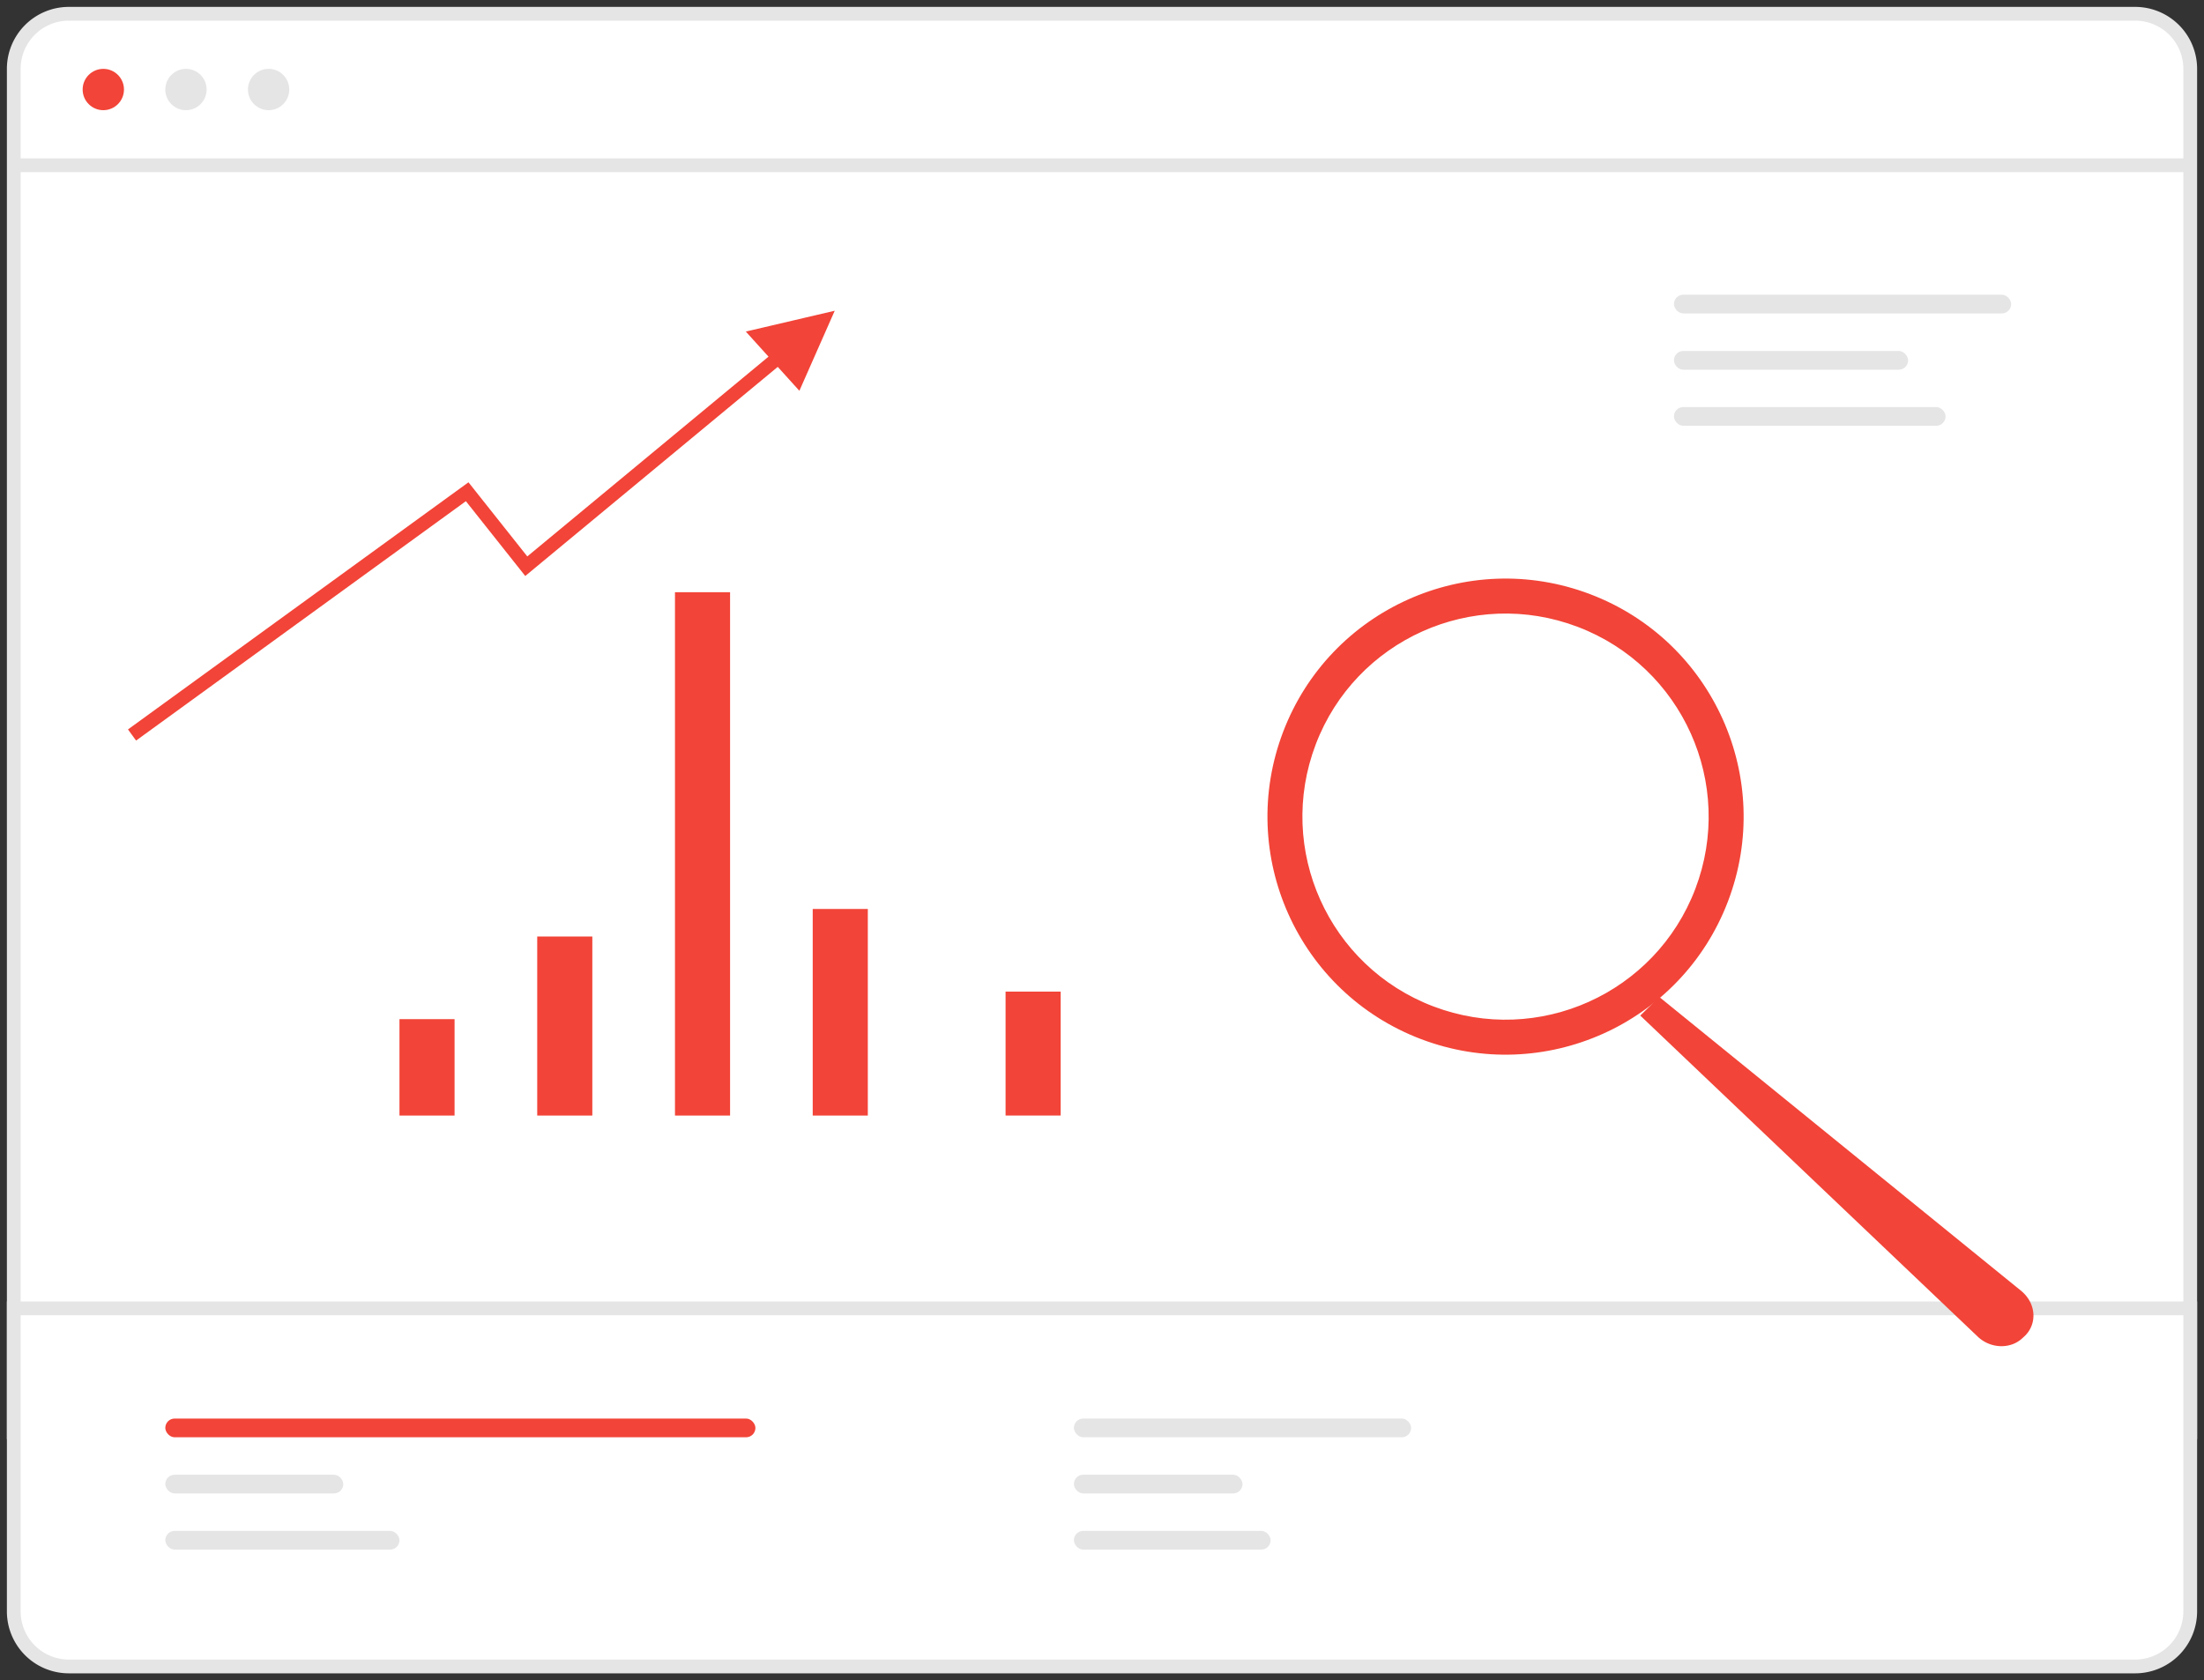
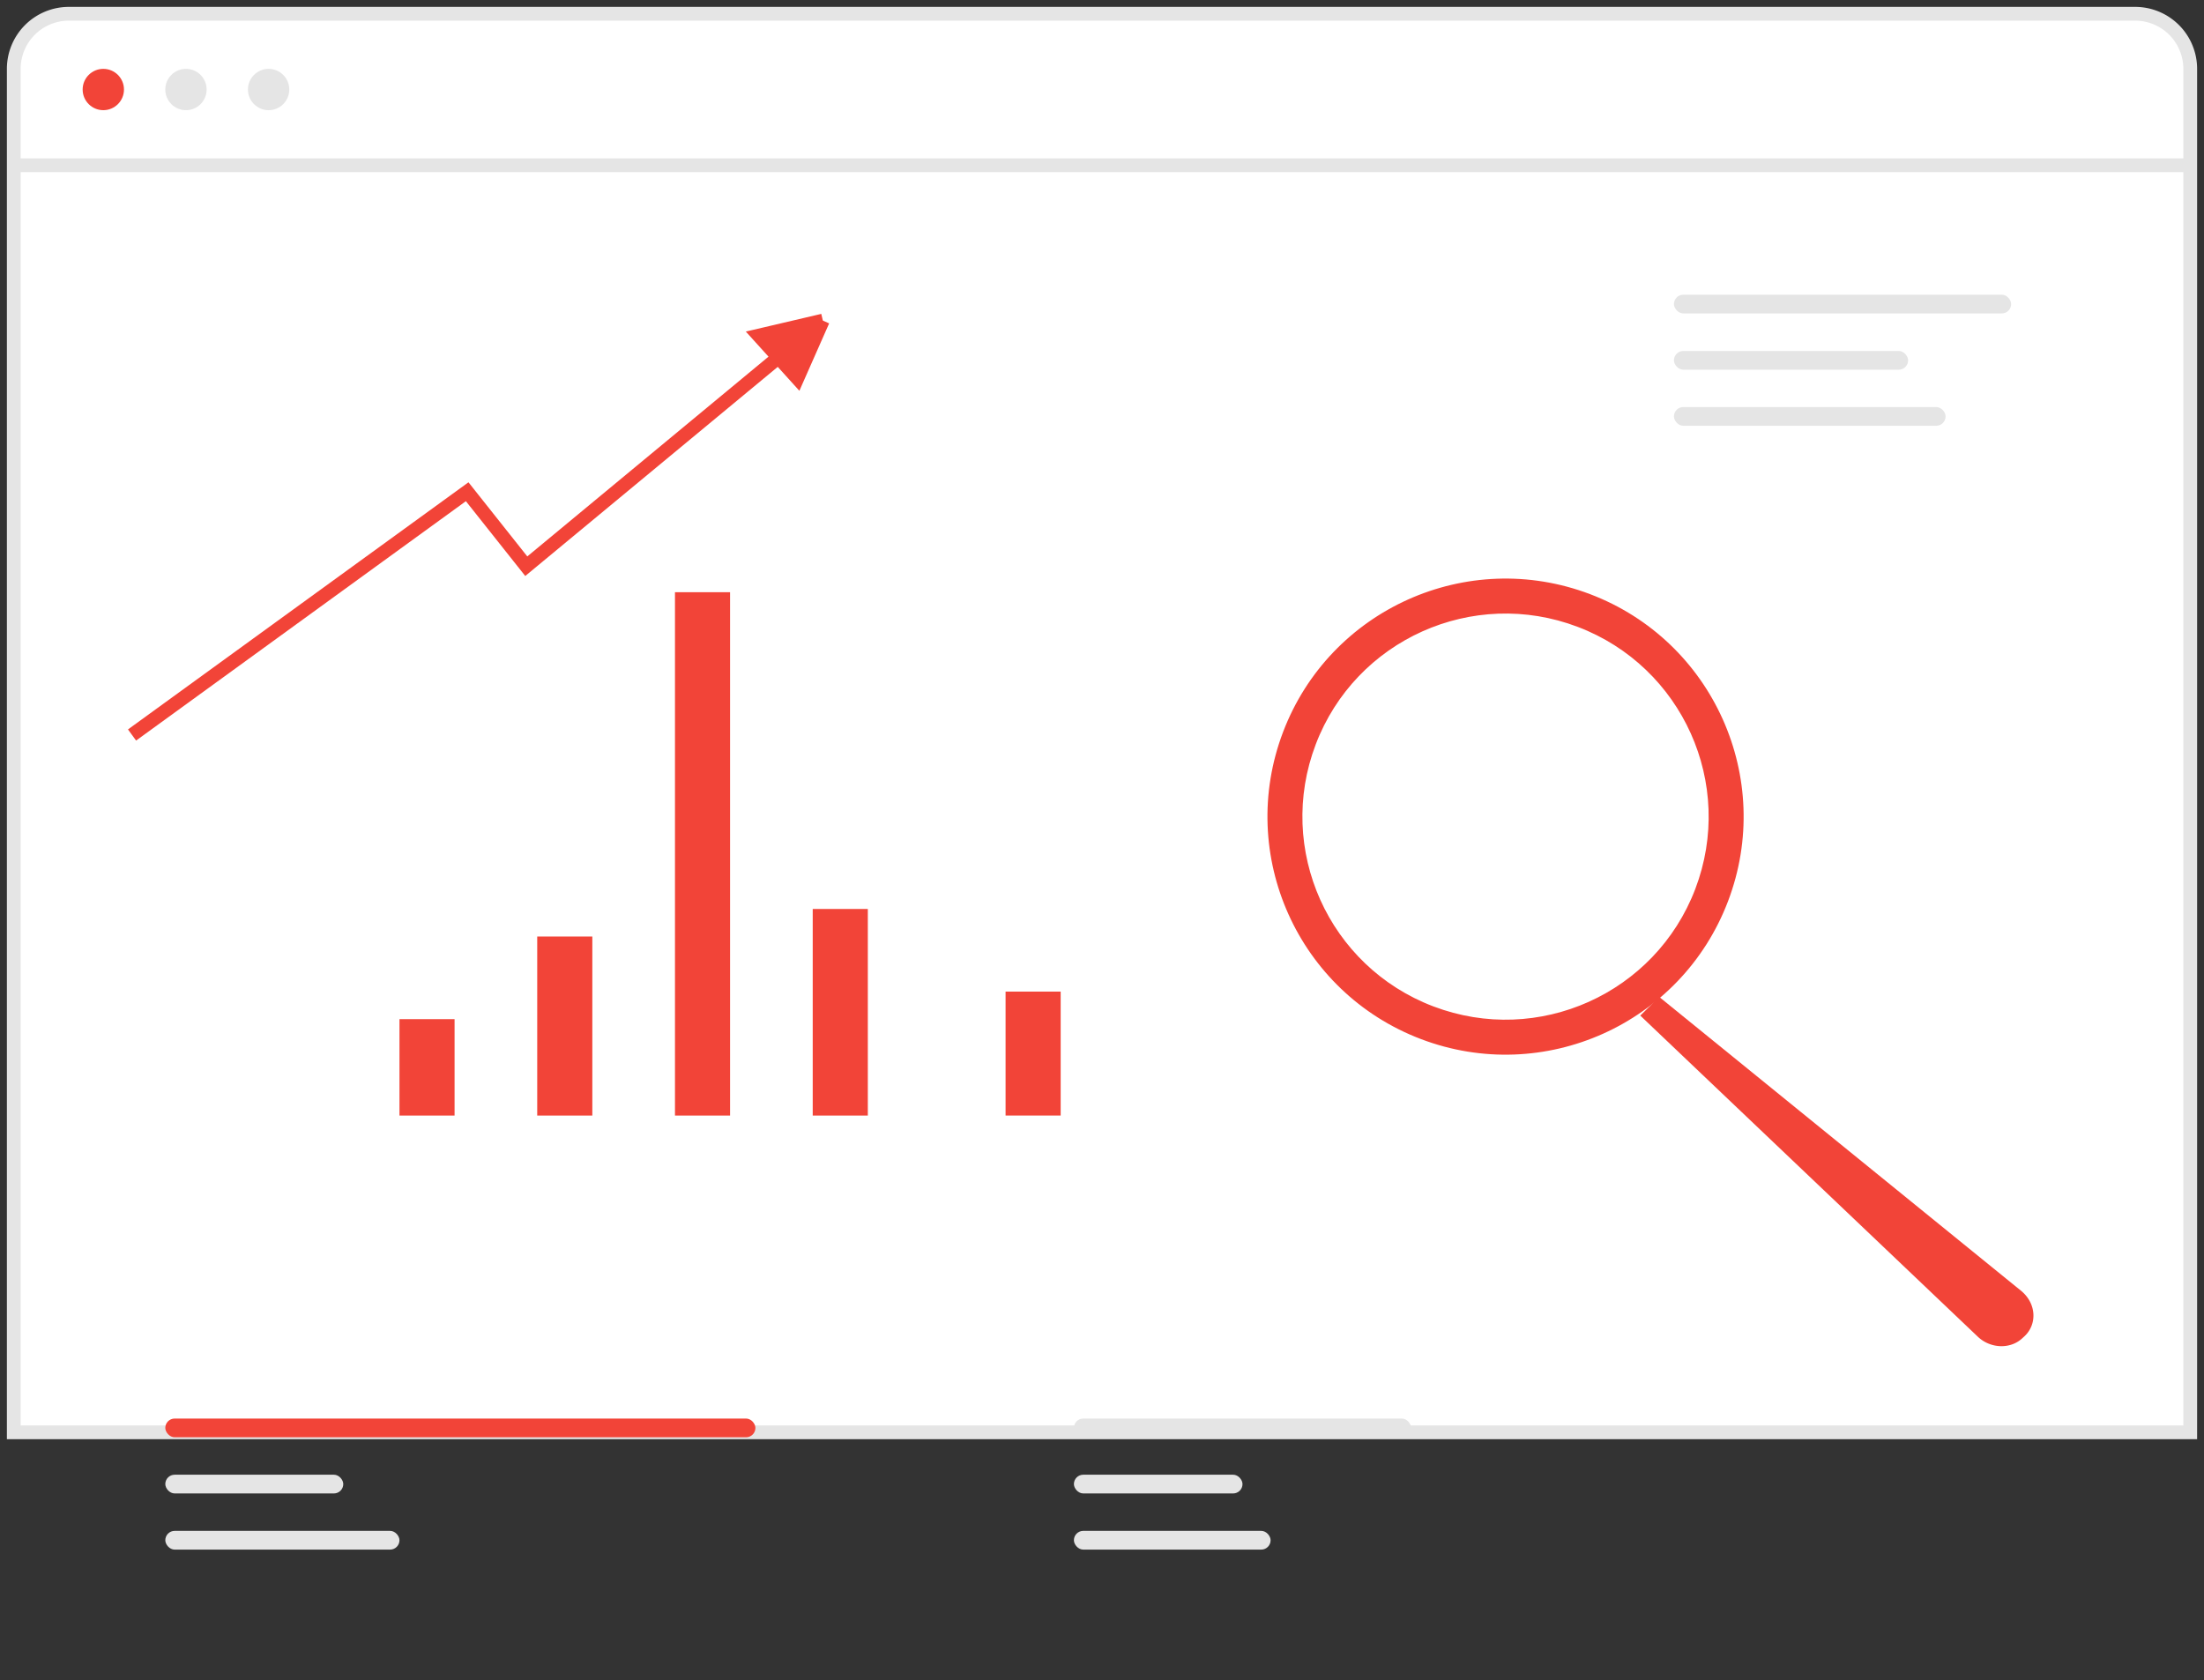
<svg xmlns="http://www.w3.org/2000/svg" width="160" height="122" fill="none">
  <rect width="100%" height="100%" fill="#333333" stroke="none" />
  <g clip-path="url(#a)">
    <path d="M1 5a4 4 0 0 1 4-4h150a4 4 0 0 1 4 4v99H1V5z" fill="#fff" stroke="#E5E5E5" />
    <path fill="#F24438" d="M29 74h4v7h-4zM39 68h4v13h-4zM49 43h4v38h-4zM59 66h4v15h-4z" />
    <path fill="#fff" d="M71 48h4v33h-4z" />
    <path fill="#F24438" d="M73 72h4v9h-4zM55.082 24.368l4.653-1.09-1.85 4.19-1.374-1.52-1.429-1.58z" />
-     <path d="m9.585 53.368 24.33-17.663 4.29 5.407 21.53-17.834m0 0-4.653 1.09 2.803 3.1 1.85-4.19z" stroke="#F24438" />
+     <path d="m9.585 53.368 24.33-17.663 4.29 5.407 21.53-17.834m0 0-4.653 1.09 2.803 3.1 1.85-4.19" stroke="#F24438" />
    <path d="M159 12H1" stroke="#E5E5E5" />
-     <path d="M1 95h158v22a4 4 0 0 1-4 4H5a4 4 0 0 1-4-4V95z" fill="#fff" stroke="#E5E5E5" />
    <circle cx="7.5" cy="6.5" r="1.5" fill="#F24438" />
    <circle cx="19.5" cy="6.5" r="1.5" fill="#E5E5E5" />
    <circle cx="13.5" cy="6.5" r="1.5" fill="#E5E5E5" />
    <rect x="121.52" y="21.398" width="24.48" height="1.36" rx=".68" fill="#E5E5E5" />
    <rect x="121.52" y="25.484" width="17" height="1.36" rx=".68" fill="#E5E5E5" />
    <rect x="121.52" y="29.555" width="19.72" height="1.36" rx=".68" fill="#E5E5E5" />
    <rect x="12" y="103" width="42.84" height="1.36" rx=".68" fill="#F24438" />
    <rect x="77.96" y="103" width="24.48" height="1.36" rx=".68" fill="#E5E5E5" />
    <rect x="12" y="107.078" width="12.92" height="1.36" rx=".68" fill="#E5E5E5" />
    <rect x="77.96" y="107.078" width="12.24" height="1.36" rx=".68" fill="#E5E5E5" />
    <rect x="12" y="111.156" width="17" height="1.36" rx=".68" fill="#E5E5E5" />
    <rect x="77.96" y="111.156" width="14.28" height="1.36" rx=".68" fill="#E5E5E5" />
    <path d="m120.455 72.389 26.263 21.332c.26.212.474.468.629.754.154.285.245.594.266.905a2.047 2.047 0 0 1-.661 1.66l-.161.146a2.094 2.094 0 0 1-.723.43 2.343 2.343 0 0 1-.865.127 2.502 2.502 0 0 1-1.619-.682L119.075 73.74l1.38-1.351z" fill="#F24438" />
    <path d="M115.44 43.144c8.92 3.394 13.4 13.376 10.006 22.296s-13.376 13.4-22.296 10.005C94.231 72.052 89.751 62.07 93.145 53.15c3.393-8.92 13.374-13.4 22.295-10.006zm-11.387 29.929c7.61 2.895 16.126-.927 19.021-8.536 2.895-7.61-.927-16.125-8.536-19.02-7.61-2.896-16.128.925-19.023 8.535-2.895 7.61.927 16.126 8.538 19.021z" fill="#F24438" />
  </g>
  <defs>
    <clipPath id="a">
      <path fill="#fff" d="M0 0h160v122H0z" />
    </clipPath>
  </defs>
</svg>